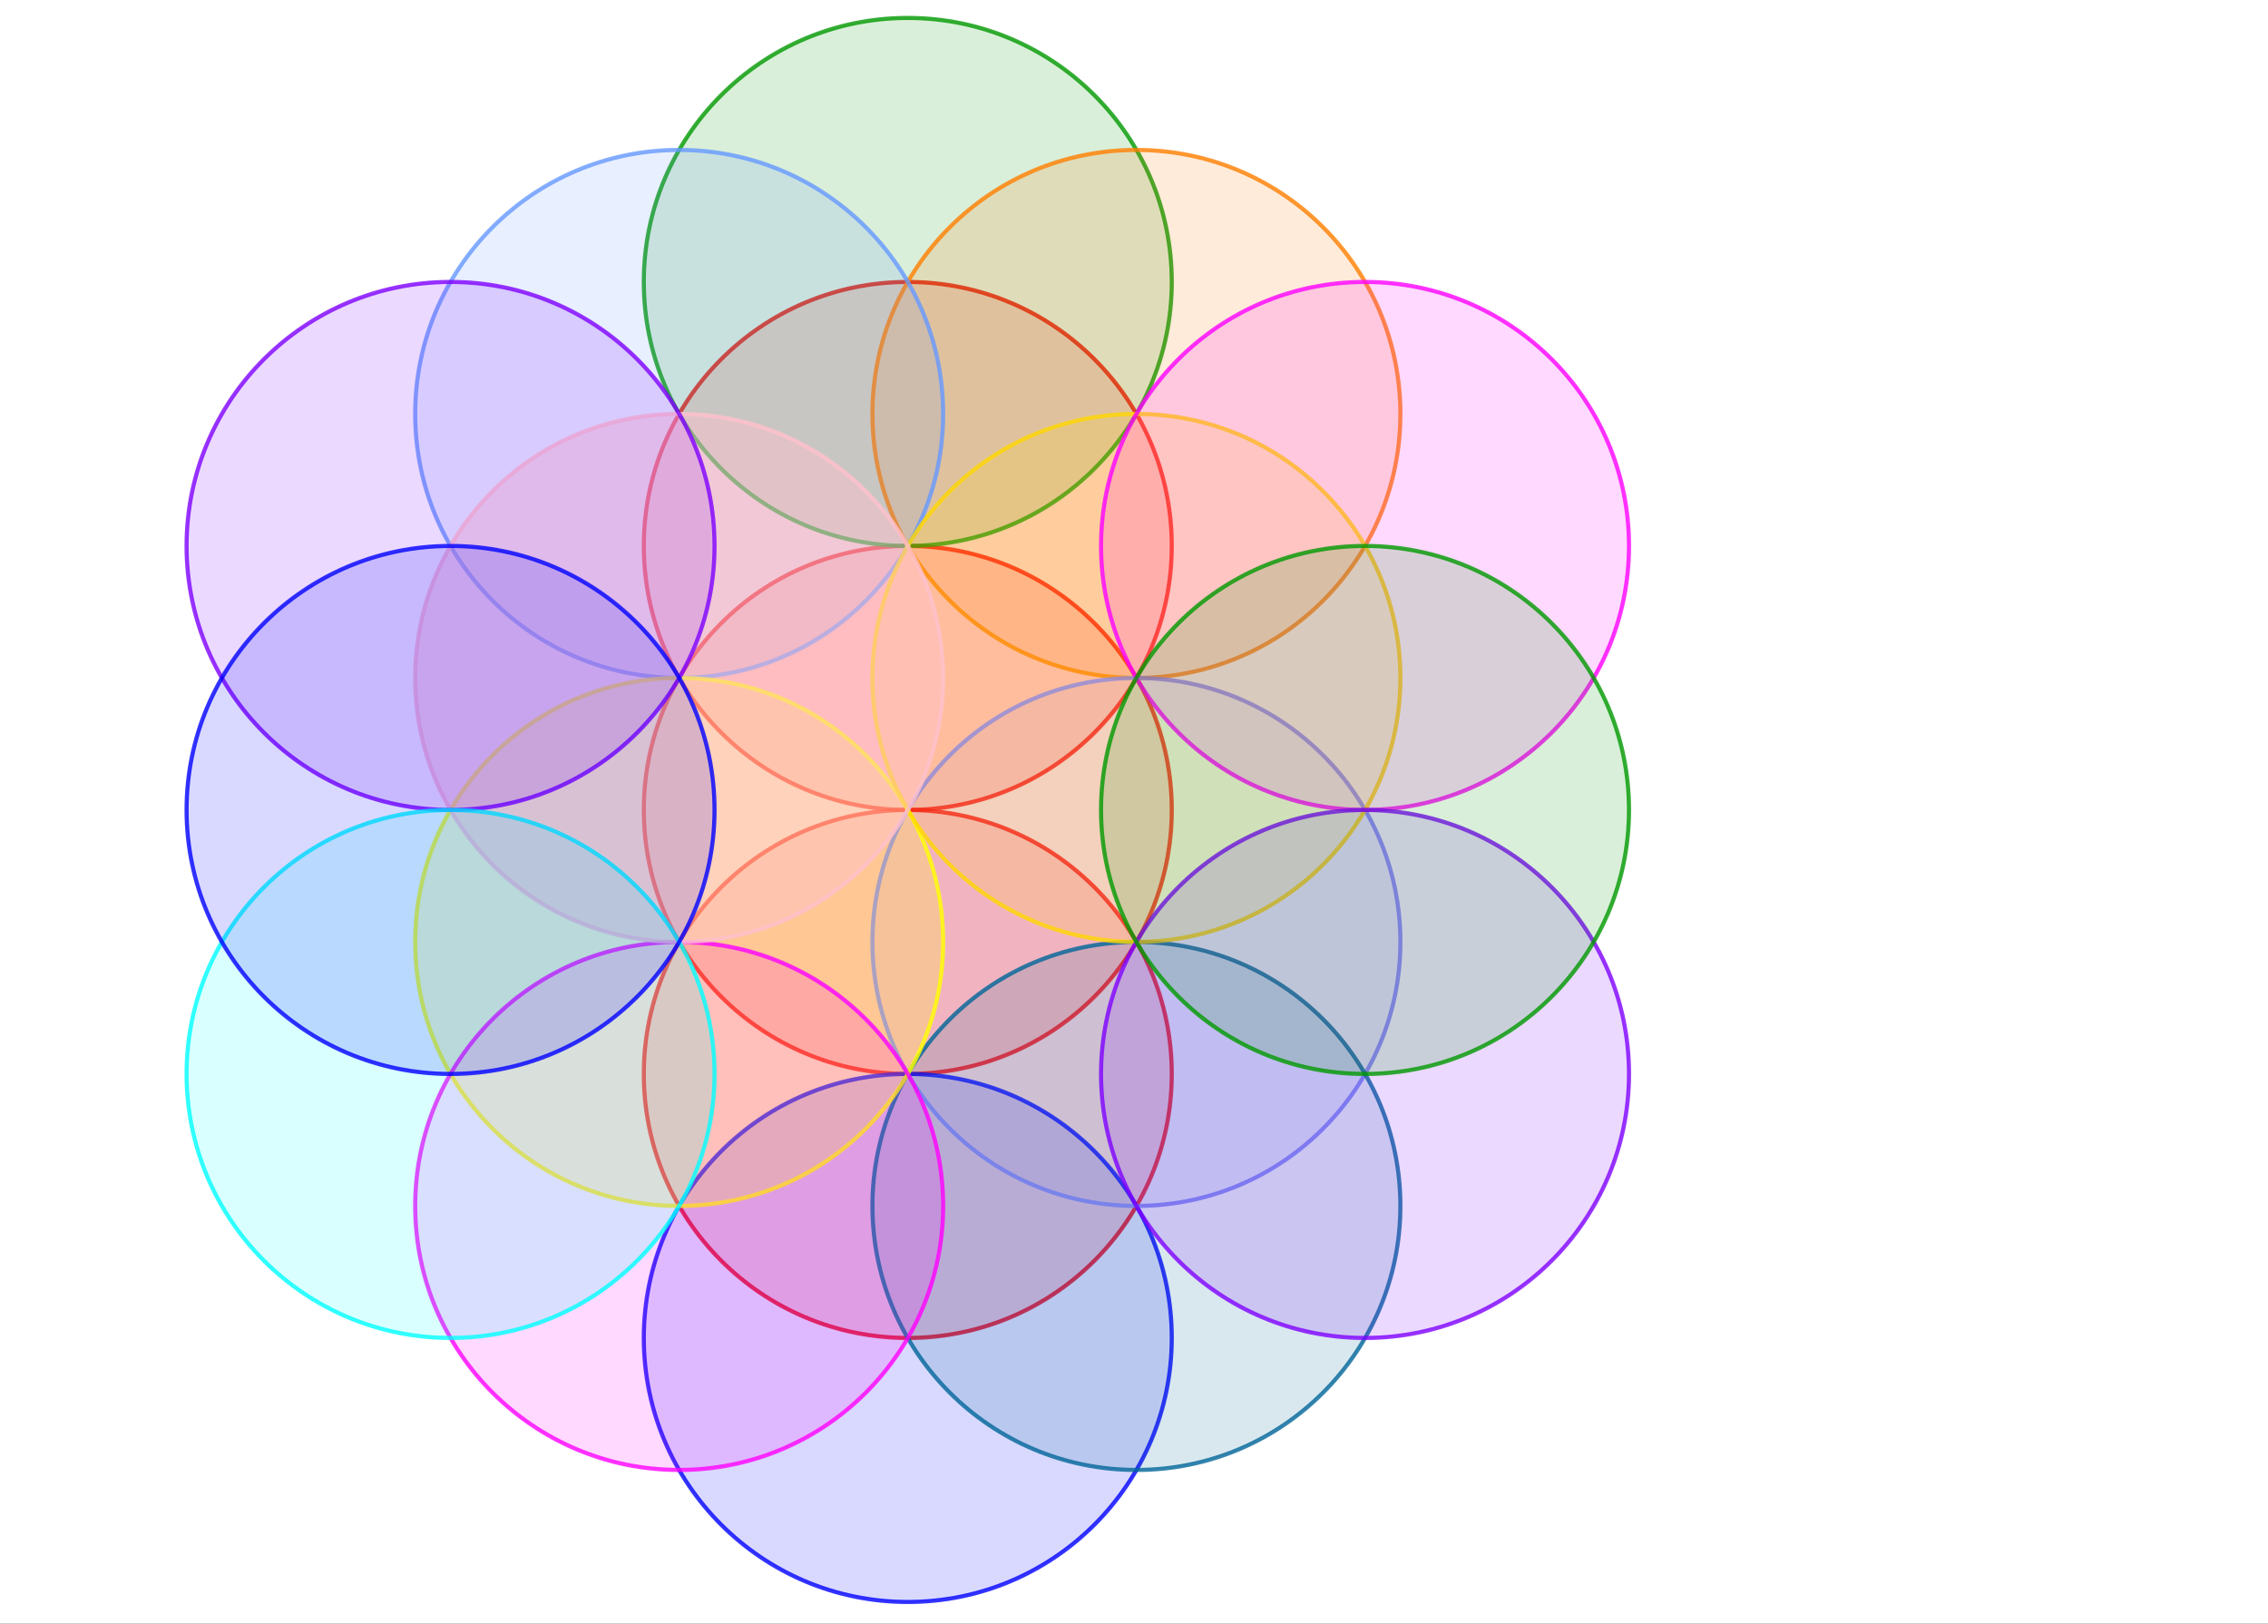
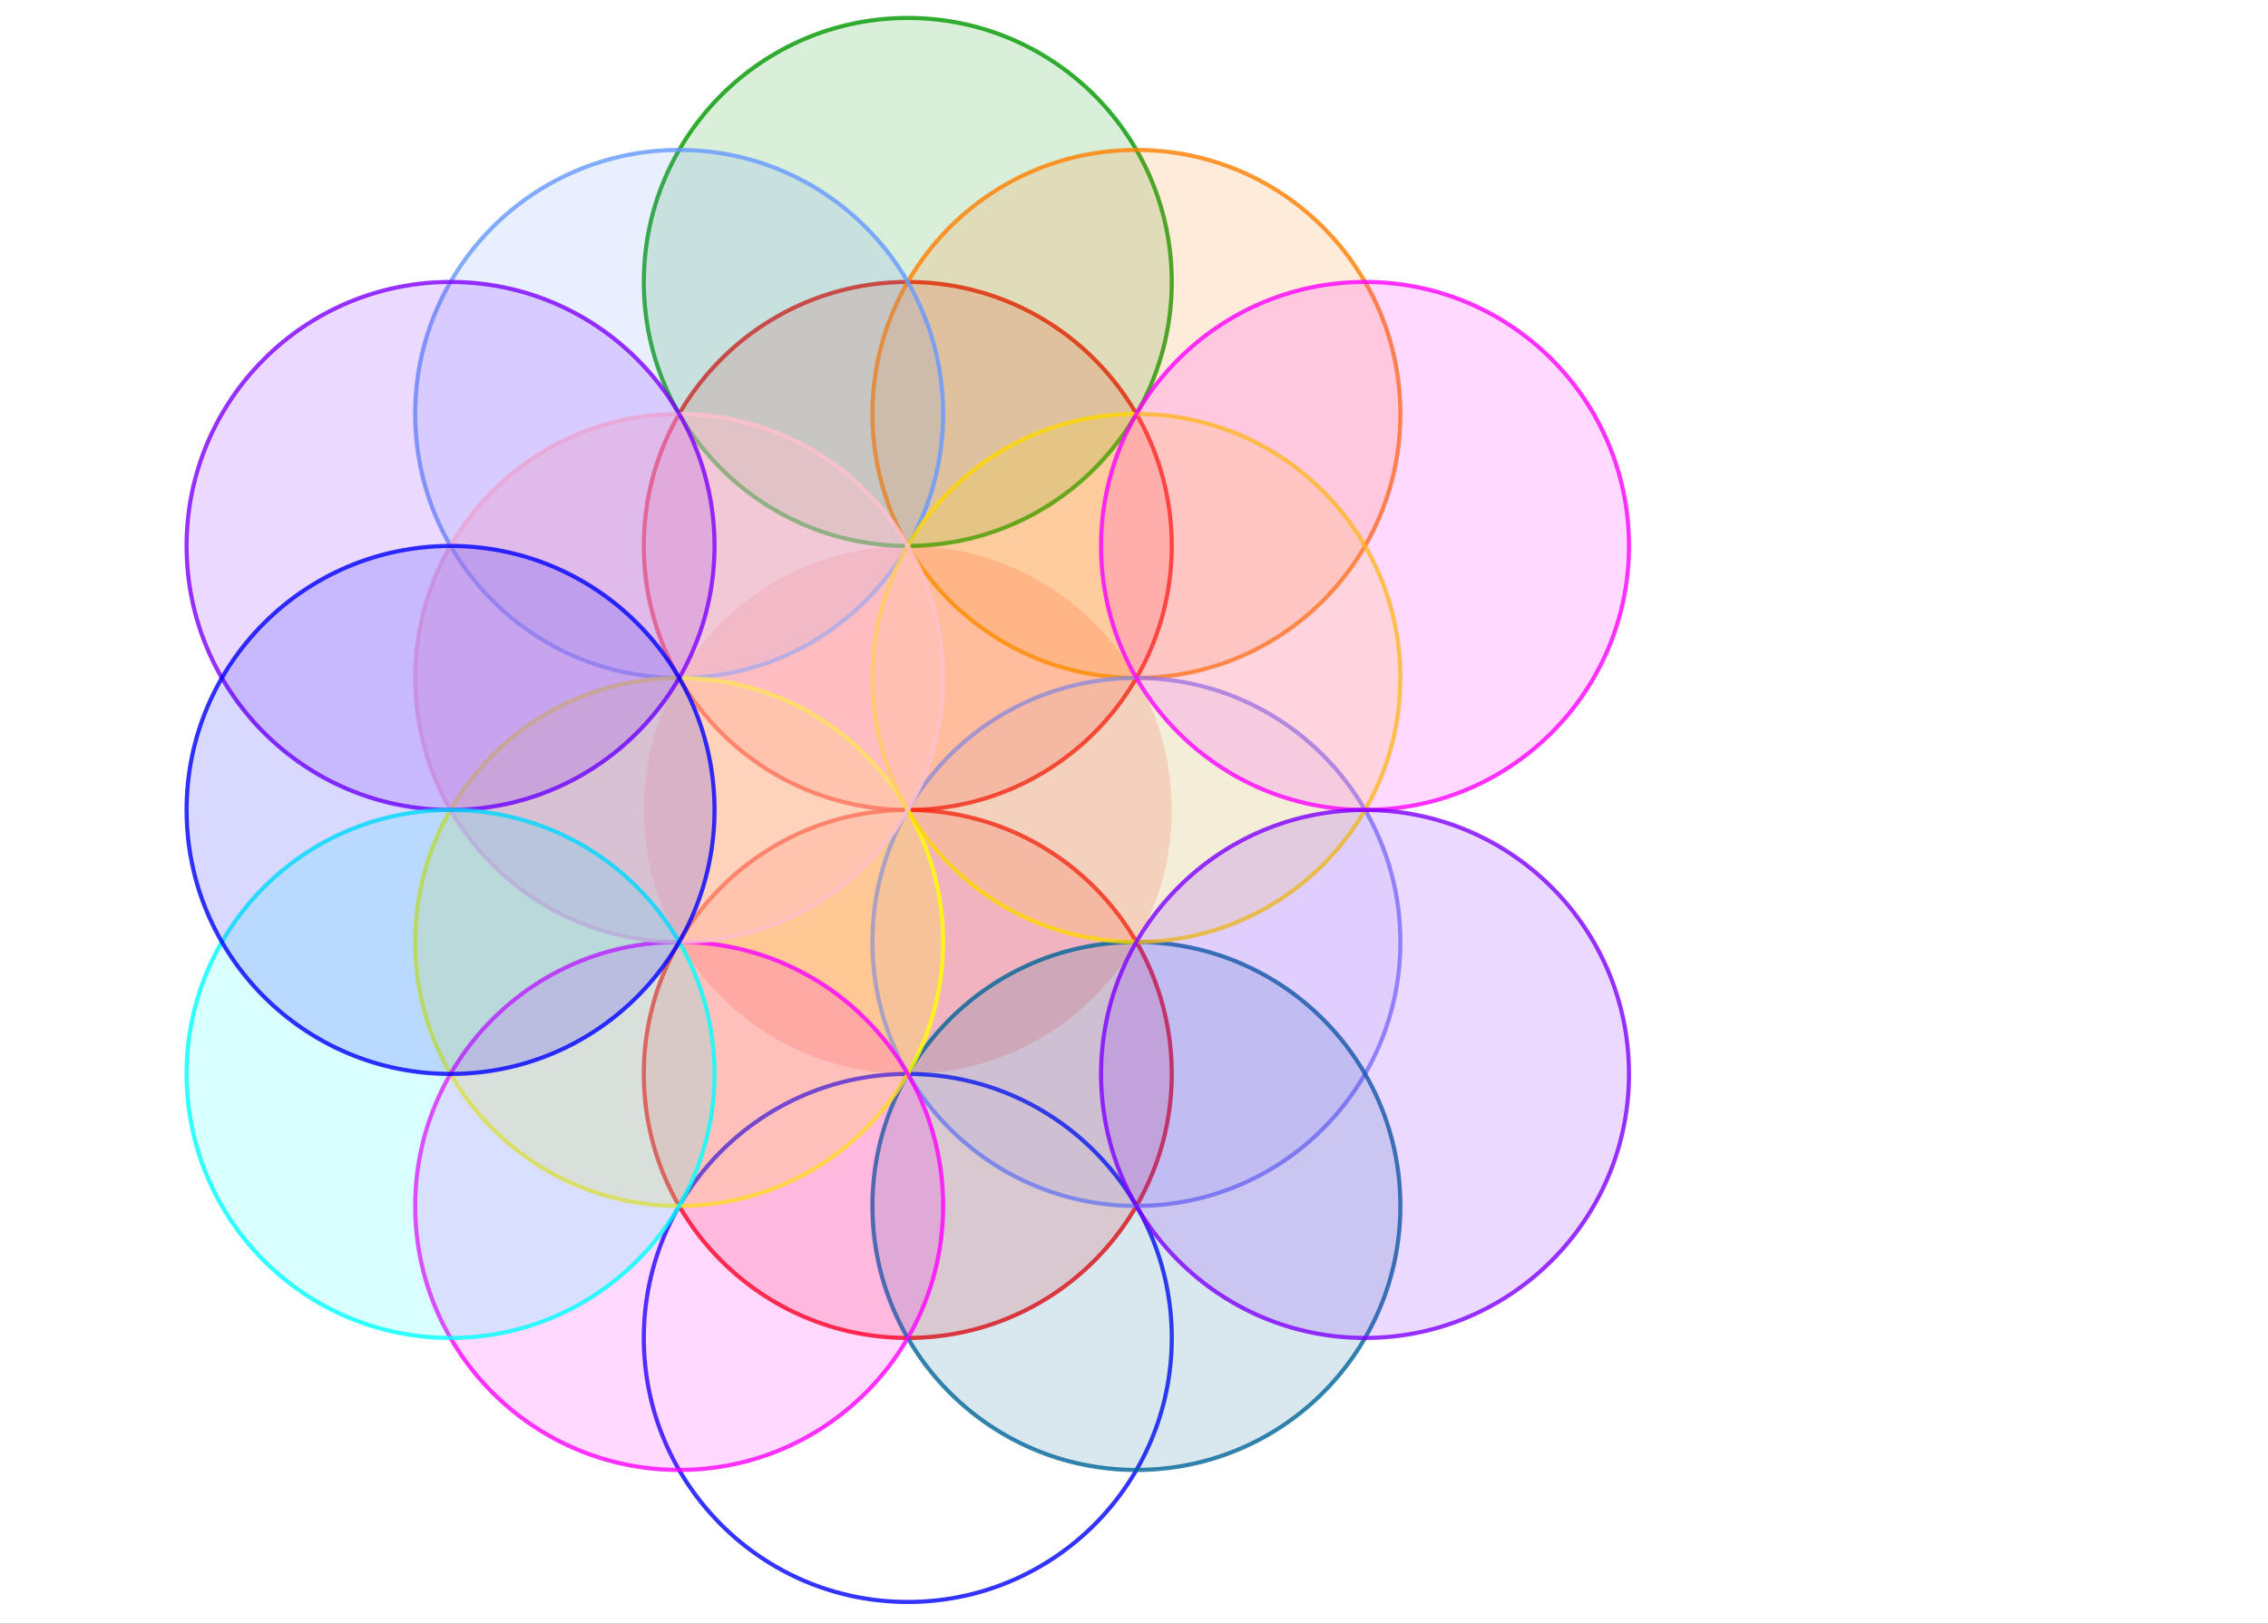
<svg xmlns="http://www.w3.org/2000/svg" version="1.1" width="1376" height="985">
  <rect width="100%" height="100%" fill="#333333" stroke="none" />
  <defs>
    <clipPath id="hdzFTgthMWDV">
      <path fill="none" stroke="none" d=" M 0 0 L 1376 0 L 1376 985 L 0 985 L 0 0 Z" />
    </clipPath>
  </defs>
  <g transform="scale(1,1)" clip-path="url(#hdzFTgthMWDV)">
    <g>
      <rect fill="rgb(255,255,255)" stroke="none" x="0" y="0" width="1376" height="985" fill-opacity="1" />
      <path fill="rgb(255,0,0)" stroke="none" paint-order="stroke fill markers" d=" M 710.918 491.362 C 710.918 579.816 639.212 651.522 550.757 651.522 C 462.303 651.522 390.597 579.816 390.597 491.362 C 390.597 402.908 462.303 331.201 550.757 331.201 C 639.212 331.201 710.918 402.908 710.918 491.362 Z" fill-opacity="0.149" />
-       <path fill="none" stroke="rgb(255,0,0)" paint-order="fill stroke markers" d=" M 710.918 491.362 C 710.918 579.816 639.212 651.522 550.757 651.522 C 462.303 651.522 390.597 579.816 390.597 491.362 C 390.597 402.908 462.303 331.201 550.757 331.201 C 639.212 331.201 710.918 402.908 710.918 491.362 Z" stroke-opacity="0.8" stroke-linecap="round" stroke-linejoin="round" stroke-miterlimit="10" stroke-width="2.5" />
      <path fill="rgb(255,0,0)" stroke="none" paint-order="stroke fill markers" d=" M 710.918 651.522 C 710.918 739.977 639.212 811.683 550.757 811.683 C 462.303 811.683 390.597 739.977 390.597 651.522 C 390.597 563.068 462.303 491.362 550.757 491.362 C 639.212 491.362 710.918 563.068 710.918 651.522 Z" fill-opacity="0.149" />
      <path fill="none" stroke="rgb(255,0,0)" paint-order="fill stroke markers" d=" M 710.918 651.522 C 710.918 739.977 639.212 811.683 550.757 811.683 C 462.303 811.683 390.597 739.977 390.597 651.522 C 390.597 563.068 462.303 491.362 550.757 491.362 C 639.212 491.362 710.918 563.068 710.918 651.522 Z" stroke-opacity="0.8" stroke-linecap="round" stroke-linejoin="round" stroke-miterlimit="10" stroke-width="2.5" />
-       <path fill="rgb(0,0,255)" stroke="none" paint-order="stroke fill markers" d=" M 710.918 811.683 C 710.918 900.137 639.212 971.843 550.757 971.843 C 462.303 971.843 390.597 900.137 390.597 811.683 C 390.597 723.229 462.303 651.522 550.757 651.522 C 639.212 651.522 710.918 723.229 710.918 811.683 Z" fill-opacity="0.149" />
      <path fill="none" stroke="rgb(0,0,255)" paint-order="fill stroke markers" d=" M 710.918 811.683 C 710.918 900.137 639.212 971.843 550.757 971.843 C 462.303 971.843 390.597 900.137 390.597 811.683 C 390.597 723.229 462.303 651.522 550.757 651.522 C 639.212 651.522 710.918 723.229 710.918 811.683 Z" stroke-opacity="0.8" stroke-linecap="round" stroke-linejoin="round" stroke-miterlimit="10" stroke-width="2.5" />
      <path fill="rgb(255,0,0)" stroke="none" paint-order="stroke fill markers" d=" M 710.918 331.201 C 710.918 419.655 639.212 491.362 550.757 491.362 C 462.303 491.362 390.597 419.655 390.597 331.201 C 390.597 242.747 462.303 171.041 550.757 171.041 C 639.212 171.041 710.918 242.747 710.918 331.201 Z" fill-opacity="0.149" />
      <path fill="none" stroke="rgb(255,0,0)" paint-order="fill stroke markers" d=" M 710.918 331.201 C 710.918 419.655 639.212 491.362 550.757 491.362 C 462.303 491.362 390.597 419.655 390.597 331.201 C 390.597 242.747 462.303 171.041 550.757 171.041 C 639.212 171.041 710.918 242.747 710.918 331.201 Z" stroke-opacity="0.8" stroke-linecap="round" stroke-linejoin="round" stroke-miterlimit="10" stroke-width="2.5" />
      <path fill="rgb(0,153,0)" stroke="none" paint-order="stroke fill markers" d=" M 710.918 171.041 C 710.918 259.495 639.212 331.201 550.757 331.201 C 462.303 331.201 390.597 259.495 390.597 171.041 C 390.597 82.586 462.303 10.88 550.757 10.88 C 639.212 10.88 710.918 82.586 710.918 171.041 Z" fill-opacity="0.149" />
      <path fill="none" stroke="rgb(0,153,0)" paint-order="fill stroke markers" d=" M 710.918 171.041 C 710.918 259.495 639.212 331.201 550.757 331.201 C 462.303 331.201 390.597 259.495 390.597 171.041 C 390.597 82.586 462.303 10.88 550.757 10.88 C 639.212 10.88 710.918 82.586 710.918 171.041 Z" stroke-opacity="0.8" stroke-linecap="round" stroke-linejoin="round" stroke-miterlimit="10" stroke-width="2.5" />
      <path fill="rgb(255,127,0)" stroke="none" paint-order="stroke fill markers" d=" M 849.621 251.121 C 849.621 339.575 777.915 411.281 689.461 411.281 C 601.006 411.281 529.3 339.575 529.3 251.121 C 529.3 162.667 601.006 90.96 689.461 90.96 C 777.915 90.96 849.621 162.667 849.621 251.121 Z" fill-opacity="0.149" />
      <path fill="none" stroke="rgb(255,127,0)" paint-order="fill stroke markers" d=" M 849.621 251.121 C 849.621 339.575 777.915 411.281 689.461 411.281 C 601.006 411.281 529.3 339.575 529.3 251.121 C 529.3 162.667 601.006 90.96 689.461 90.96 C 777.915 90.96 849.621 162.667 849.621 251.121 Z" stroke-opacity="0.8" stroke-linecap="round" stroke-linejoin="round" stroke-miterlimit="10" stroke-width="2.5" />
      <path fill="rgb(125,125,255)" stroke="none" paint-order="stroke fill markers" d=" M 849.621 571.442 C 849.621 659.896 777.915 731.603 689.461 731.603 C 601.006 731.603 529.3 659.896 529.3 571.442 C 529.3 482.988 601.006 411.281 689.461 411.281 C 777.915 411.281 849.621 482.988 849.621 571.442 Z" fill-opacity="0.098" />
      <path fill="none" stroke="rgb(125,125,255)" paint-order="fill stroke markers" d=" M 849.621 571.442 C 849.621 659.896 777.915 731.603 689.461 731.603 C 601.006 731.603 529.3 659.896 529.3 571.442 C 529.3 482.988 601.006 411.281 689.461 411.281 C 777.915 411.281 849.621 482.988 849.621 571.442 Z" stroke-opacity="0.8" stroke-linecap="round" stroke-linejoin="round" stroke-miterlimit="10" stroke-width="2.5" />
      <path fill="rgb(0,102,153)" stroke="none" paint-order="stroke fill markers" d=" M 849.621 731.603 C 849.621 820.057 777.915 891.763 689.461 891.763 C 601.006 891.763 529.3 820.057 529.3 731.603 C 529.3 643.148 601.006 571.442 689.461 571.442 C 777.915 571.442 849.621 643.148 849.621 731.603 Z" fill-opacity="0.149" />
      <path fill="none" stroke="rgb(0,102,153)" paint-order="fill stroke markers" d=" M 849.621 731.603 C 849.621 820.057 777.915 891.763 689.461 891.763 C 601.006 891.763 529.3 820.057 529.3 731.603 C 529.3 643.148 601.006 571.442 689.461 571.442 C 777.915 571.442 849.621 643.148 849.621 731.603 Z" stroke-opacity="0.8" stroke-linecap="round" stroke-linejoin="round" stroke-miterlimit="10" stroke-width="2.5" />
      <path fill="rgb(102,153,255)" stroke="none" paint-order="stroke fill markers" d=" M 572.215 251.121 C 572.215 339.575 500.509 411.281 412.054 411.281 C 323.6 411.281 251.894 339.575 251.894 251.121 C 251.894 162.667 323.6 90.96 412.054 90.96 C 500.509 90.96 572.215 162.667 572.215 251.121 Z" fill-opacity="0.149" />
      <path fill="none" stroke="rgb(102,153,255)" paint-order="fill stroke markers" d=" M 572.215 251.121 C 572.215 339.575 500.509 411.281 412.054 411.281 C 323.6 411.281 251.894 339.575 251.894 251.121 C 251.894 162.667 323.6 90.96 412.054 90.96 C 500.509 90.96 572.215 162.667 572.215 251.121 Z" stroke-opacity="0.8" stroke-linecap="round" stroke-linejoin="round" stroke-miterlimit="10" stroke-width="2.5" />
-       <path fill="rgb(255,255,0)" stroke="none" paint-order="stroke fill markers" d=" M 572.215 571.442 C 572.215 659.896 500.509 731.603 412.054 731.603 C 323.6 731.603 251.894 659.896 251.894 571.442 C 251.894 482.988 323.6 411.281 412.054 411.281 C 500.509 411.281 572.215 482.988 572.215 571.442 Z" fill-opacity="0.2" />
+       <path fill="rgb(255,255,0)" stroke="none" paint-order="stroke fill markers" d=" M 572.215 571.442 C 572.215 659.896 500.509 731.603 412.054 731.603 C 323.6 731.603 251.894 659.896 251.894 571.442 C 251.894 482.988 323.6 411.281 412.054 411.281 C 500.509 411.281 572.215 482.988 572.215 571.442 " fill-opacity="0.2" />
      <path fill="none" stroke="rgb(255,255,0)" paint-order="fill stroke markers" d=" M 572.215 571.442 C 572.215 659.896 500.509 731.603 412.054 731.603 C 323.6 731.603 251.894 659.896 251.894 571.442 C 251.894 482.988 323.6 411.281 412.054 411.281 C 500.509 411.281 572.215 482.988 572.215 571.442 Z" stroke-opacity="0.8" stroke-linecap="round" stroke-linejoin="round" stroke-miterlimit="10" stroke-width="2.5" />
      <path fill="rgb(255,0,255)" stroke="none" paint-order="stroke fill markers" d=" M 572.215 731.603 C 572.215 820.057 500.509 891.763 412.054 891.763 C 323.6 891.763 251.894 820.057 251.894 731.603 C 251.894 643.148 323.6 571.442 412.054 571.442 C 500.509 571.442 572.215 643.148 572.215 731.603 Z" fill-opacity="0.149" />
      <path fill="none" stroke="rgb(255,0,255)" paint-order="fill stroke markers" d=" M 572.215 731.603 C 572.215 820.057 500.509 891.763 412.054 891.763 C 323.6 891.763 251.894 820.057 251.894 731.603 C 251.894 643.148 323.6 571.442 412.054 571.442 C 500.509 571.442 572.215 643.148 572.215 731.603 Z" stroke-opacity="0.8" stroke-linecap="round" stroke-linejoin="round" stroke-miterlimit="10" stroke-width="2.5" />
      <path fill="rgb(255,215,0)" stroke="none" paint-order="stroke fill markers" d=" M 849.621 411.281 C 849.621 499.736 777.915 571.442 689.461 571.442 C 601.006 571.442 529.3 499.736 529.3 411.281 C 529.3 322.827 601.006 251.121 689.461 251.121 C 777.915 251.121 849.621 322.827 849.621 411.281 Z" fill-opacity="0.149" />
      <path fill="none" stroke="rgb(255,215,0)" paint-order="fill stroke markers" d=" M 849.621 411.281 C 849.621 499.736 777.915 571.442 689.461 571.442 C 601.006 571.442 529.3 499.736 529.3 411.281 C 529.3 322.827 601.006 251.121 689.461 251.121 C 777.915 251.121 849.621 322.827 849.621 411.281 Z" stroke-opacity="0.8" stroke-linecap="round" stroke-linejoin="round" stroke-miterlimit="10" stroke-width="2.5" />
      <path fill="rgb(255,192,203)" stroke="none" paint-order="stroke fill markers" d=" M 572.215 411.281 C 572.215 499.736 500.509 571.442 412.054 571.442 C 323.6 571.442 251.894 499.736 251.894 411.281 C 251.894 322.827 323.6 251.121 412.054 251.121 C 500.509 251.121 572.215 322.827 572.215 411.281 Z" fill-opacity="0.447" />
      <path fill="none" stroke="rgb(255,192,203)" paint-order="fill stroke markers" d=" M 572.215 411.281 C 572.215 499.736 500.509 571.442 412.054 571.442 C 323.6 571.442 251.894 499.736 251.894 411.281 C 251.894 322.827 323.6 251.121 412.054 251.121 C 500.509 251.121 572.215 322.827 572.215 411.281 Z" stroke-opacity="0.8" stroke-linecap="round" stroke-linejoin="round" stroke-miterlimit="10" stroke-width="2.5" />
      <path fill="rgb(255,0,255)" stroke="none" paint-order="stroke fill markers" d=" M 988.324 331.201 C 988.324 419.655 916.618 491.362 828.164 491.362 C 739.709 491.362 668.003 419.655 668.003 331.201 C 668.003 242.747 739.709 171.041 828.164 171.041 C 916.618 171.041 988.324 242.747 988.324 331.201 Z" fill-opacity="0.149" />
      <path fill="none" stroke="rgb(255,0,255)" paint-order="fill stroke markers" d=" M 988.324 331.201 C 988.324 419.655 916.618 491.362 828.164 491.362 C 739.709 491.362 668.003 419.655 668.003 331.201 C 668.003 242.747 739.709 171.041 828.164 171.041 C 916.618 171.041 988.324 242.747 988.324 331.201 Z" stroke-opacity="0.8" stroke-linecap="round" stroke-linejoin="round" stroke-miterlimit="10" stroke-width="2.5" />
      <path fill="rgb(127,0,255)" stroke="none" paint-order="stroke fill markers" d=" M 988.324 651.522 C 988.324 739.977 916.618 811.683 828.164 811.683 C 739.709 811.683 668.003 739.977 668.003 651.522 C 668.003 563.068 739.709 491.362 828.164 491.362 C 916.618 491.362 988.324 563.068 988.324 651.522 Z" fill-opacity="0.149" />
      <path fill="none" stroke="rgb(127,0,255)" paint-order="fill stroke markers" d=" M 988.324 651.522 C 988.324 739.977 916.618 811.683 828.164 811.683 C 739.709 811.683 668.003 739.977 668.003 651.522 C 668.003 563.068 739.709 491.362 828.164 491.362 C 916.618 491.362 988.324 563.068 988.324 651.522 Z" stroke-opacity="0.8" stroke-linecap="round" stroke-linejoin="round" stroke-miterlimit="10" stroke-width="2.5" />
      <path fill="rgb(127,0,255)" stroke="none" paint-order="stroke fill markers" d=" M 433.512 331.201 C 433.512 419.655 361.805 491.362 273.351 491.362 C 184.897 491.362 113.191 419.655 113.191 331.201 C 113.191 242.747 184.897 171.041 273.351 171.041 C 361.805 171.041 433.512 242.747 433.512 331.201 Z" fill-opacity="0.149" />
      <path fill="none" stroke="rgb(127,0,255)" paint-order="fill stroke markers" d=" M 433.512 331.201 C 433.512 419.655 361.805 491.362 273.351 491.362 C 184.897 491.362 113.191 419.655 113.191 331.201 C 113.191 242.747 184.897 171.041 273.351 171.041 C 361.805 171.041 433.512 242.747 433.512 331.201 Z" stroke-opacity="0.8" stroke-linecap="round" stroke-linejoin="round" stroke-miterlimit="10" stroke-width="2.5" />
      <path fill="rgb(0,255,255)" stroke="none" paint-order="stroke fill markers" d=" M 433.512 651.522 C 433.512 739.977 361.805 811.683 273.351 811.683 C 184.897 811.683 113.191 739.977 113.191 651.522 C 113.191 563.068 184.897 491.362 273.351 491.362 C 361.805 491.362 433.512 563.068 433.512 651.522 Z" fill-opacity="0.149" />
      <path fill="none" stroke="rgb(0,255,255)" paint-order="fill stroke markers" d=" M 433.512 651.522 C 433.512 739.977 361.805 811.683 273.351 811.683 C 184.897 811.683 113.191 739.977 113.191 651.522 C 113.191 563.068 184.897 491.362 273.351 491.362 C 361.805 491.362 433.512 563.068 433.512 651.522 Z" stroke-opacity="0.8" stroke-linecap="round" stroke-linejoin="round" stroke-miterlimit="10" stroke-width="2.5" />
      <path fill="rgb(0,0,255)" stroke="none" paint-order="stroke fill markers" d=" M 433.512 491.362 C 433.512 579.816 361.805 651.522 273.351 651.522 C 184.897 651.522 113.191 579.816 113.191 491.362 C 113.191 402.908 184.897 331.201 273.351 331.201 C 361.805 331.201 433.512 402.908 433.512 491.362 Z" fill-opacity="0.149" />
      <path fill="none" stroke="rgb(0,0,255)" paint-order="fill stroke markers" d=" M 433.512 491.362 C 433.512 579.816 361.805 651.522 273.351 651.522 C 184.897 651.522 113.191 579.816 113.191 491.362 C 113.191 402.908 184.897 331.201 273.351 331.201 C 361.805 331.201 433.512 402.908 433.512 491.362 Z" stroke-opacity="0.8" stroke-linecap="round" stroke-linejoin="round" stroke-miterlimit="10" stroke-width="2.5" />
-       <path fill="rgb(0,153,0)" stroke="none" paint-order="stroke fill markers" d=" M 988.324 491.362 C 988.324 579.816 916.618 651.522 828.164 651.522 C 739.709 651.522 668.003 579.816 668.003 491.362 C 668.003 402.908 739.709 331.201 828.164 331.201 C 916.618 331.201 988.324 402.908 988.324 491.362 Z" fill-opacity="0.149" />
-       <path fill="none" stroke="rgb(0,153,0)" paint-order="fill stroke markers" d=" M 988.324 491.362 C 988.324 579.816 916.618 651.522 828.164 651.522 C 739.709 651.522 668.003 579.816 668.003 491.362 C 668.003 402.908 739.709 331.201 828.164 331.201 C 916.618 331.201 988.324 402.908 988.324 491.362 Z" stroke-opacity="0.8" stroke-linecap="round" stroke-linejoin="round" stroke-miterlimit="10" stroke-width="2.5" />
    </g>
  </g>
</svg>